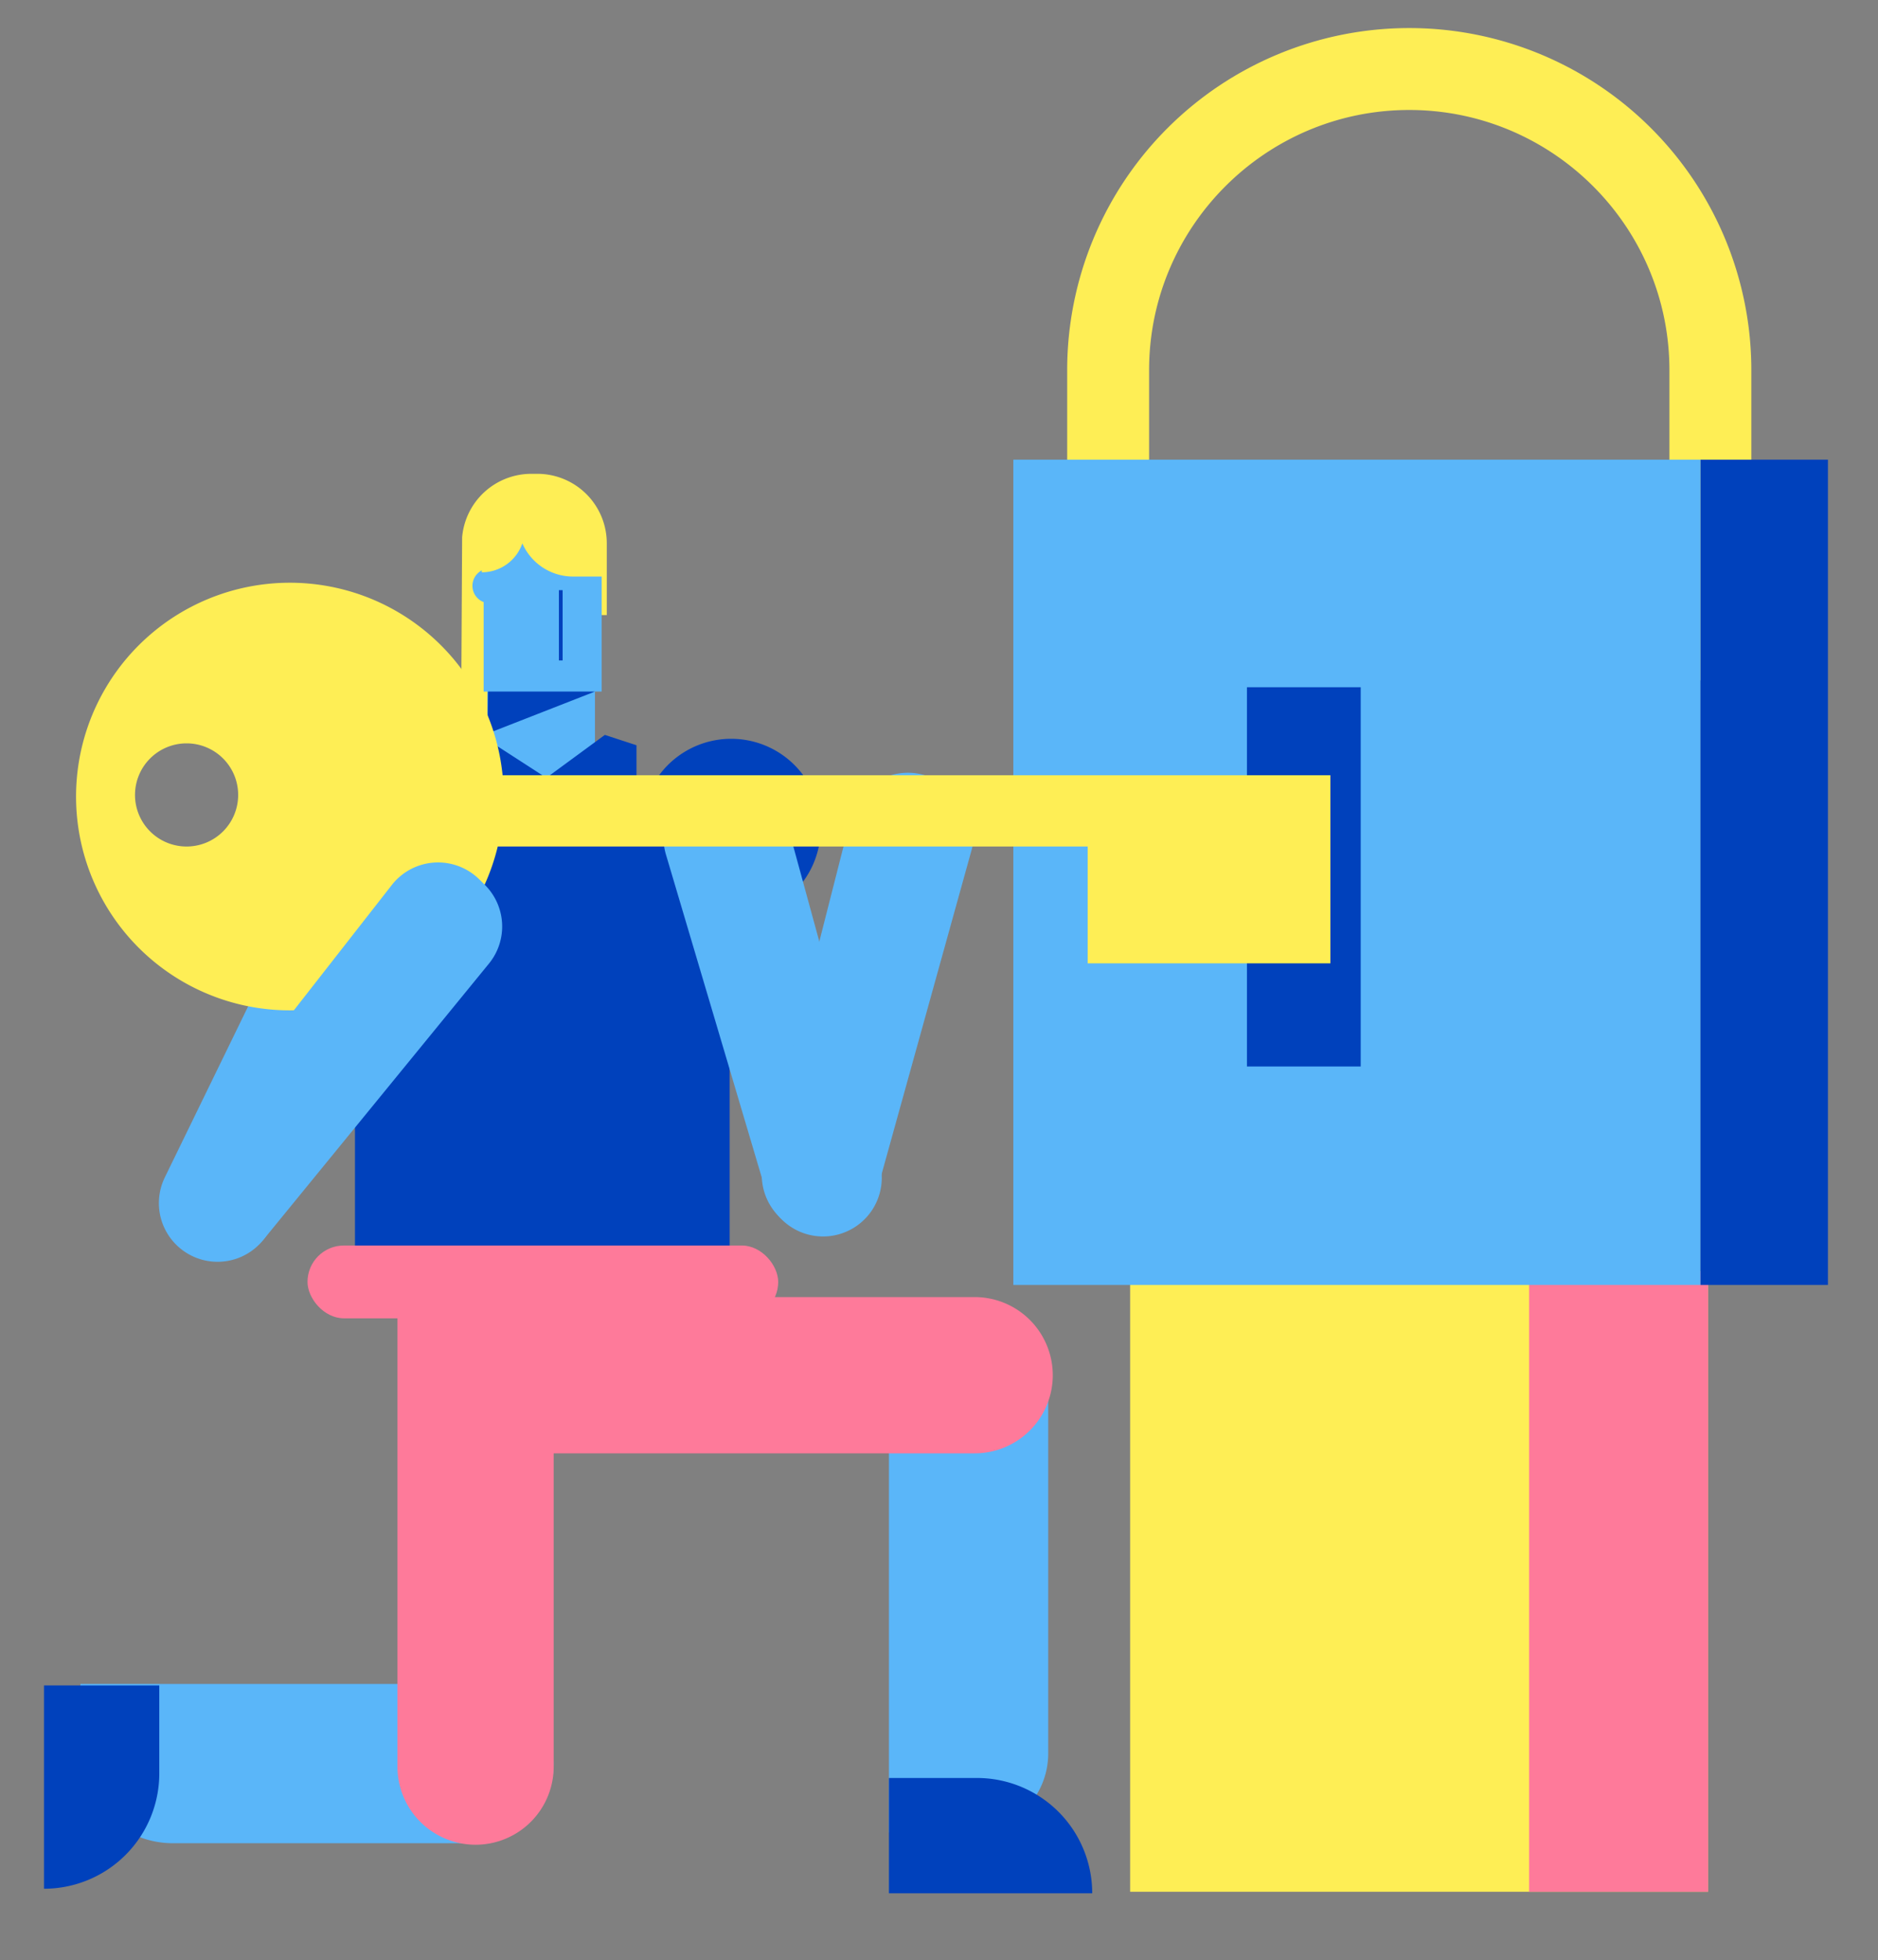
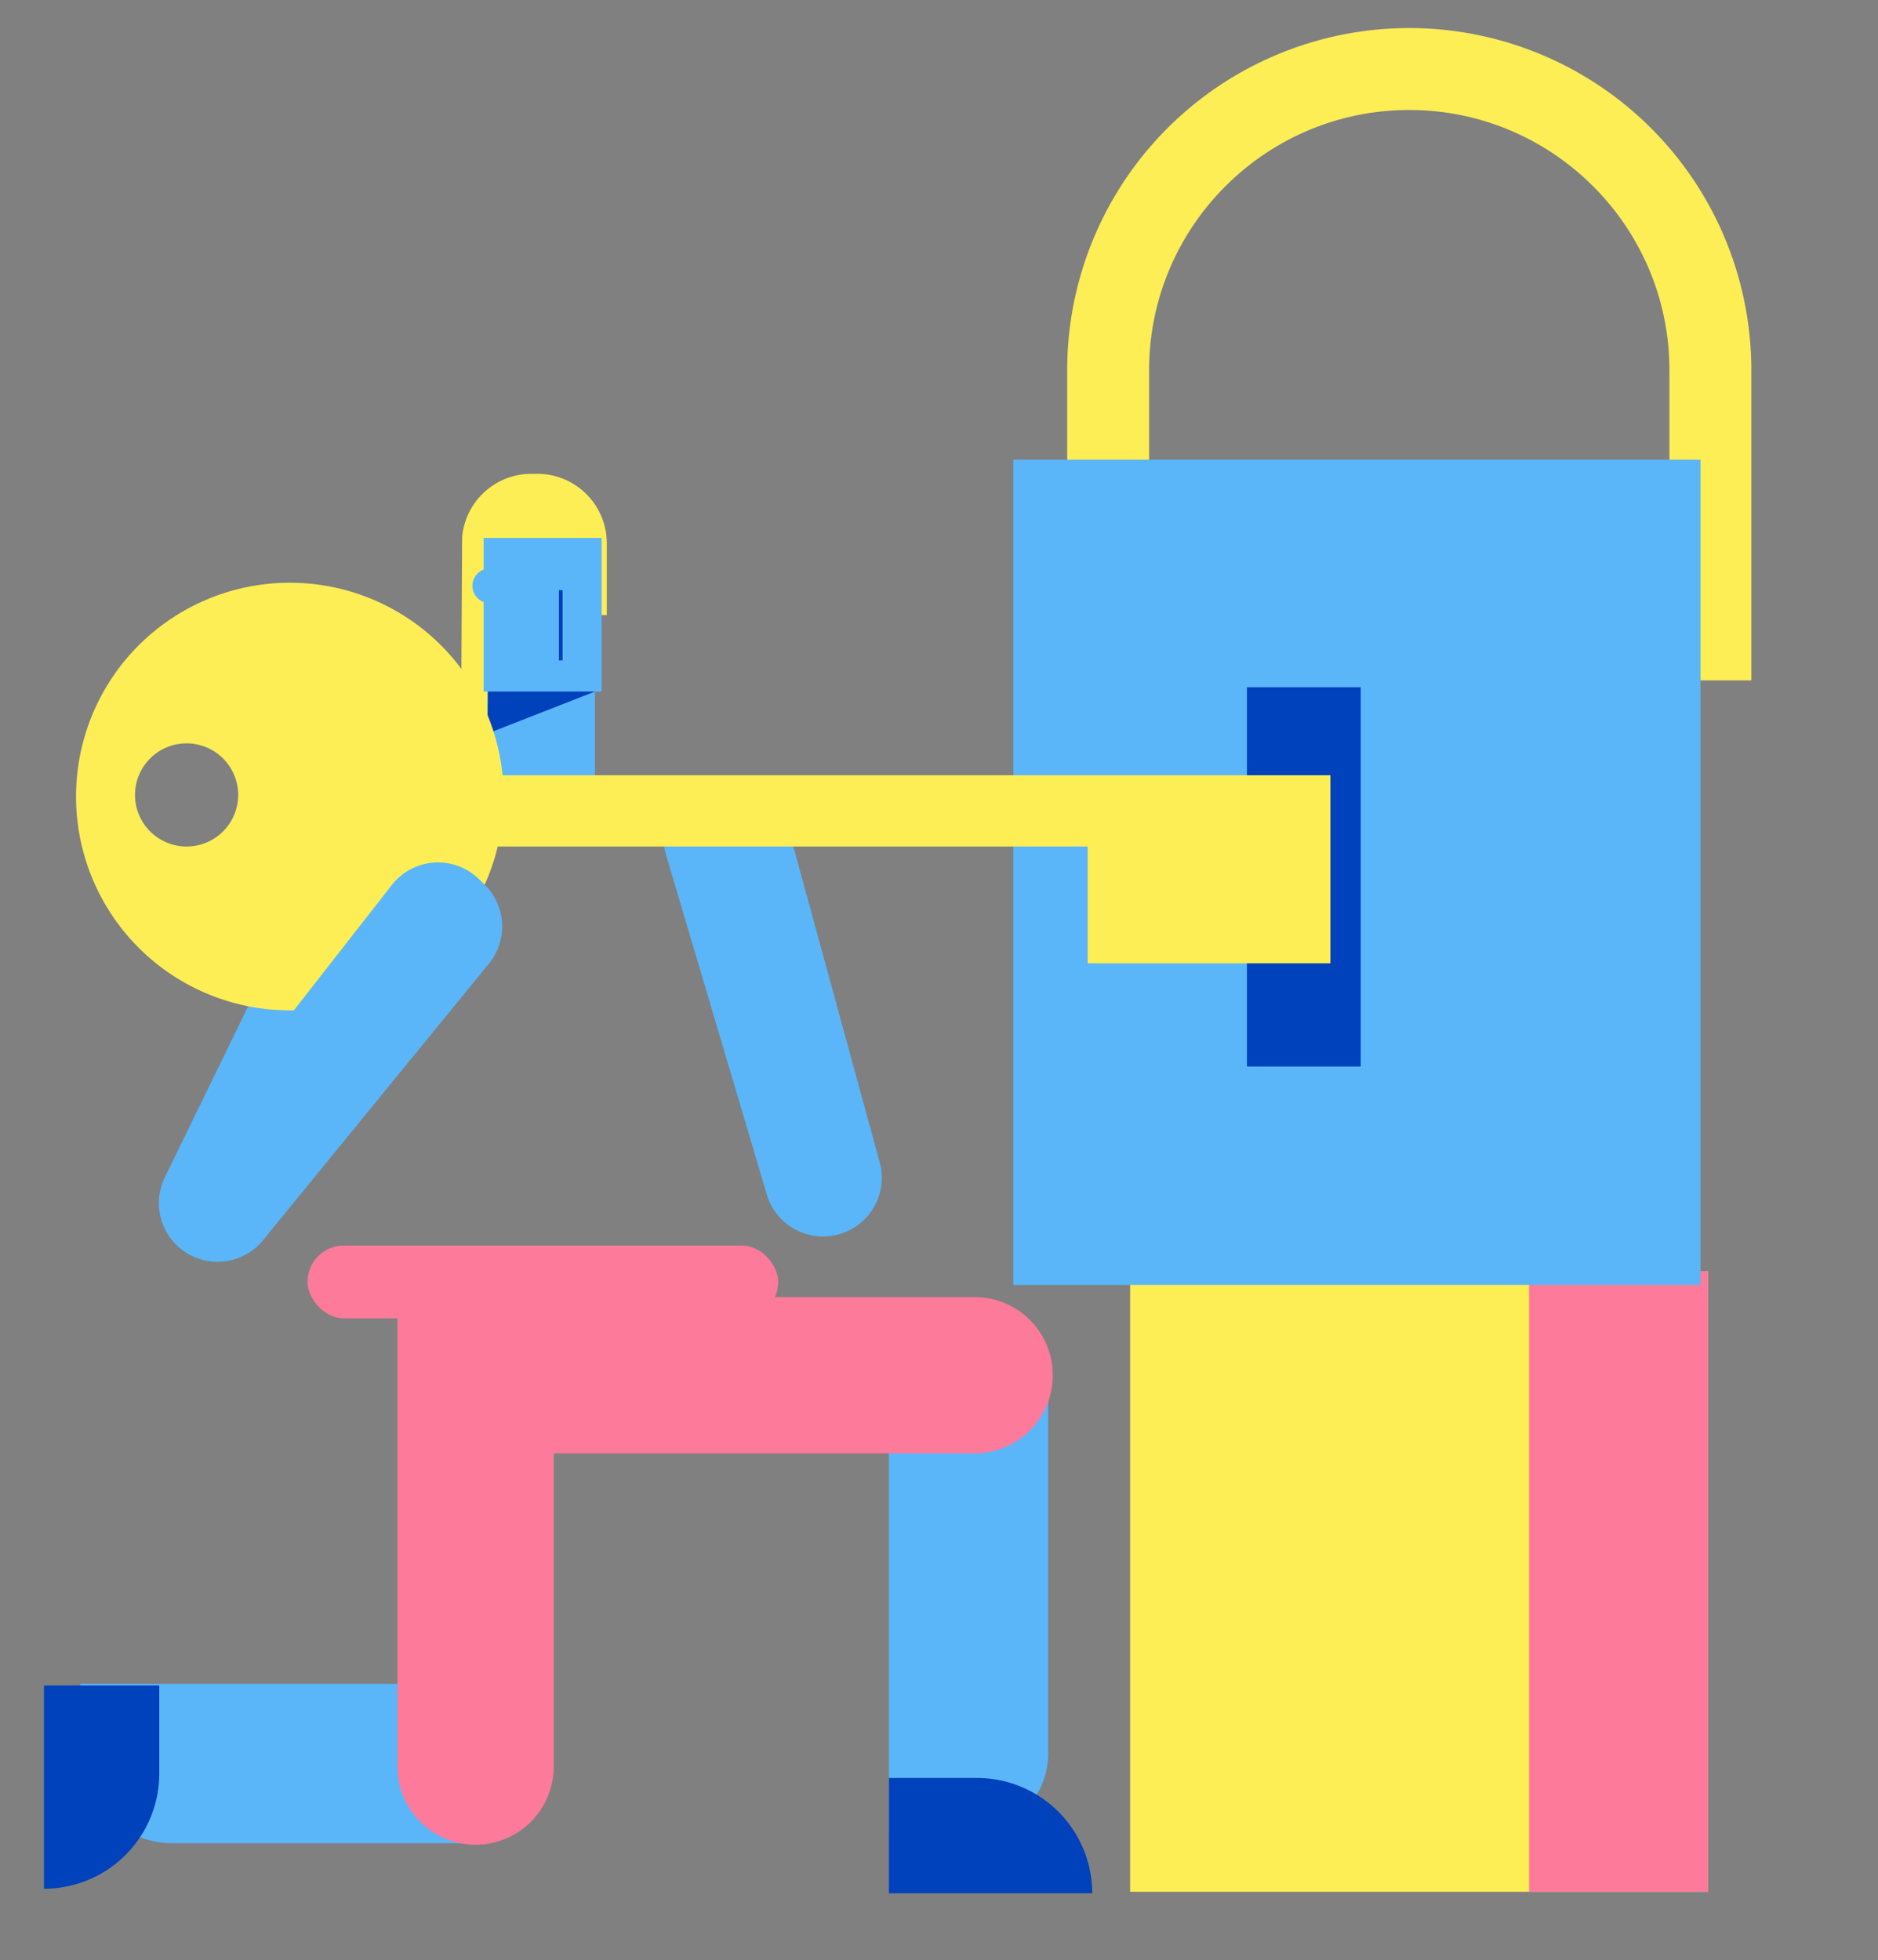
<svg xmlns="http://www.w3.org/2000/svg" id="Capa_1" data-name="Capa 1" viewBox="0 0 1238 1292">
  <rect x="0" y="0" width="1238" height="1292" fill="#808080" stroke="none" />
  <title>Mesa de trabajo 8</title>
  <path d="M400,358.13v47.3H326.41v70.11h-.93a21.39,21.39,0,0,1-21.39-21.39l.55-100a45.78,45.78,0,0,1,45.6-41.82h4A45.78,45.78,0,0,1,400,358.13Z" fill="#feee55" />
  <path d="M396.62,354.58h-77.8v20.86a11.47,11.47,0,0,0,0,21.43v59h2.46v55.35h70.93V455.86h4.41Z" fill="#5ab6f9" />
-   <path d="M482,487a59,59,0,0,0-53.48,34.07,91.83,91.83,0,0,0-8.93-3.82v-26l-20.87-6.82-36.9,27.09H358.3l-41.77-27L297.1,493l1.45,23.19c-1.24.41-2.46.83-3.67,1.28a64,64,0,1,0-60.88,106V862H481V605c.33,0,.66,0,1,0a59,59,0,0,0,0-118Z" fill="#0041bc" />
  <rect x="745" y="838" width="381" height="409" fill="#feee55" />
  <rect x="1008" y="838" width="118" height="409" fill="#fe7a9a" />
  <path d="M1154.5,448.5h-451V244a225.5,225.5,0,0,1,451,0Zm-397-54h343V244c0-94.57-76.93-171.5-171.5-171.5S757.5,149.43,757.5,244Z" fill="#feee55" />
  <rect x="668" y="303" width="453" height="544" fill="#5ab6f9" />
  <rect x="822" y="453" width="75" height="250" fill="#0041bc" />
  <path d="M439,563.31l66.48,224.05a38.68,38.68,0,0,0,47,26.39h0a38.67,38.67,0,0,0,27.42-47.59l-61.5-224.93a38.68,38.68,0,0,0-44-27.89l-5,.87A38.68,38.68,0,0,0,439,563.31Z" fill="#5ab6f9" />
-   <path d="M561,538.52,503.37,765a38.7,38.7,0,0,0,26.83,46.73h0a38.68,38.68,0,0,0,47.93-26.84l62.38-224.68A38.66,38.66,0,0,0,617,513.72l-4.71-1.8A38.69,38.69,0,0,0,561,538.52Z" fill="#5ab6f9" />
-   <path d="M211,566,108.65,776.11a38.68,38.68,0,0,0,16.8,51.2h0a38.67,38.67,0,0,0,52.37-16.56L284.46,603.38a38.68,38.68,0,0,0-13.58-50.29l-4.25-2.71A38.68,38.68,0,0,0,211,566Z" fill="#5ab6f9" />
-   <path d="M345.88,343.56v-1.8H317.59v35.49a28.3,28.3,0,0,0,26.75-19.08,36.48,36.48,0,0,0,33.44,21.88H397V343.56Z" fill="#feee55" />
+   <path d="M211,566,108.65,776.11a38.68,38.68,0,0,0,16.8,51.2h0a38.67,38.67,0,0,0,52.37-16.56L284.46,603.38a38.68,38.68,0,0,0-13.58-50.29l-4.25-2.71A38.68,38.68,0,0,0,211,566" fill="#5ab6f9" />
  <polygon points="321.66 455.86 392.18 455.86 321.34 483.56 321.66 455.86" fill="#0041bc" />
  <rect x="368.43" y="389.02" width="2.46" height="46.33" fill="#0041bc" />
  <path d="M365,1162.5h0a52.51,52.51,0,0,1-52.5,52.5H113.87A60.87,60.87,0,0,1,53,1154.13V1110H312.5A52.51,52.51,0,0,1,365,1162.5Z" fill="#5ab6f9" />
  <path d="M638.2,856h.6A52.2,52.2,0,0,1,691,908.2v247.6a52.2,52.2,0,0,1-52.2,52.2H586V908.2A52.2,52.2,0,0,1,638.2,856Z" fill="#5ab6f9" />
  <path d="M0,1140H58a76,76,0,0,1,76,76v0a0,0,0,0,1,0,0H0a0,0,0,0,1,0,0v-76A0,0,0,0,1,0,1140Z" transform="translate(1245 1111) rotate(90)" fill="#0041bc" />
  <path d="M586,1172h58a76,76,0,0,1,76,76v0a0,0,0,0,1,0,0H586a0,0,0,0,1,0,0v-76A0,0,0,0,1,586,1172Z" fill="#0041bc" />
  <path d="M451,715H554a0,0,0,0,1,0,0v331.5a51.5,51.5,0,0,1-51.5,51.5h0a51.5,51.5,0,0,1-51.5-51.5V715A0,0,0,0,1,451,715Z" transform="translate(-404 1409) rotate(-90)" fill="#fe7a9a" />
  <path d="M262,835H365a0,0,0,0,1,0,0v329.5a51.5,51.5,0,0,1-51.5,51.5h0a51.5,51.5,0,0,1-51.5-51.5V835A0,0,0,0,1,262,835Z" fill="#fe7a9a" />
-   <rect x="1121" y="303" width="84" height="544" transform="translate(2326 1150) rotate(180)" fill="#0041bc" />
  <path d="M331.31,511a140.94,140.94,0,1,0-3.2,47H717v77H877V511ZM123,558a34,34,0,1,1,34-34A34,34,0,0,1,123,558Z" fill="#feee55" />
  <path d="M258.3,583.35,114.37,767.48a38.67,38.67,0,0,0,5.76,53.57h0a38.68,38.68,0,0,0,54.68-5.28L322.32,635.18a38.69,38.69,0,0,0-2.8-52l-3.59-3.54A38.68,38.68,0,0,0,258.3,583.35Z" fill="#5ab6f9" />
  <rect x="202.71" y="821" width="310.29" height="48" rx="24" fill="#fe7a9a" />
</svg>